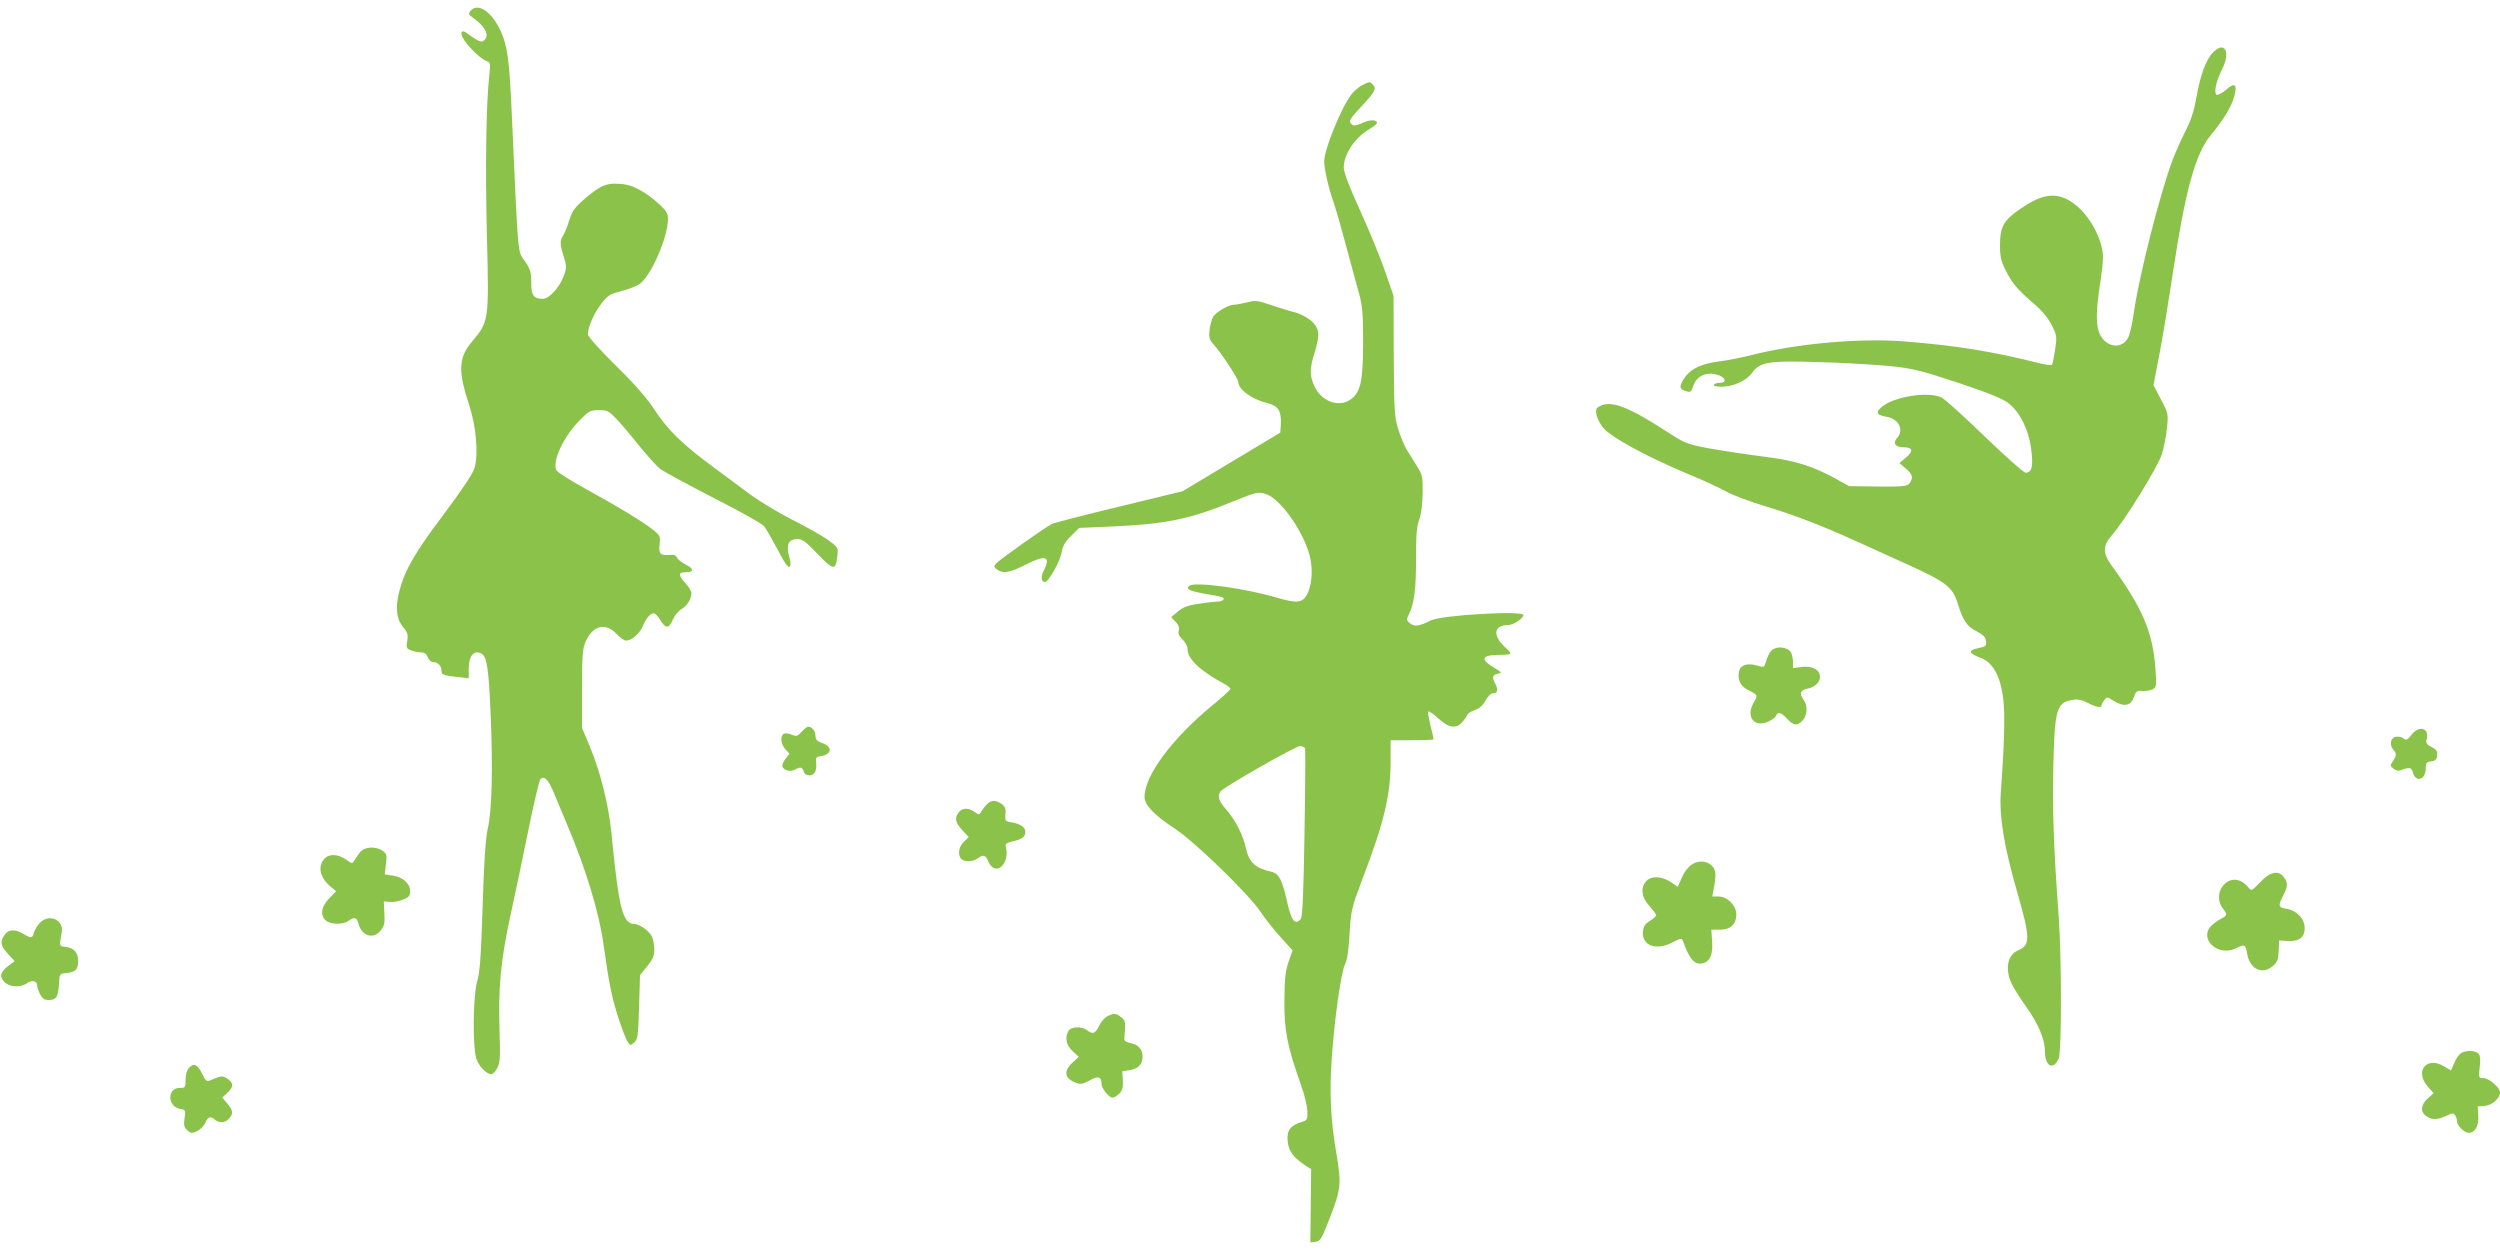
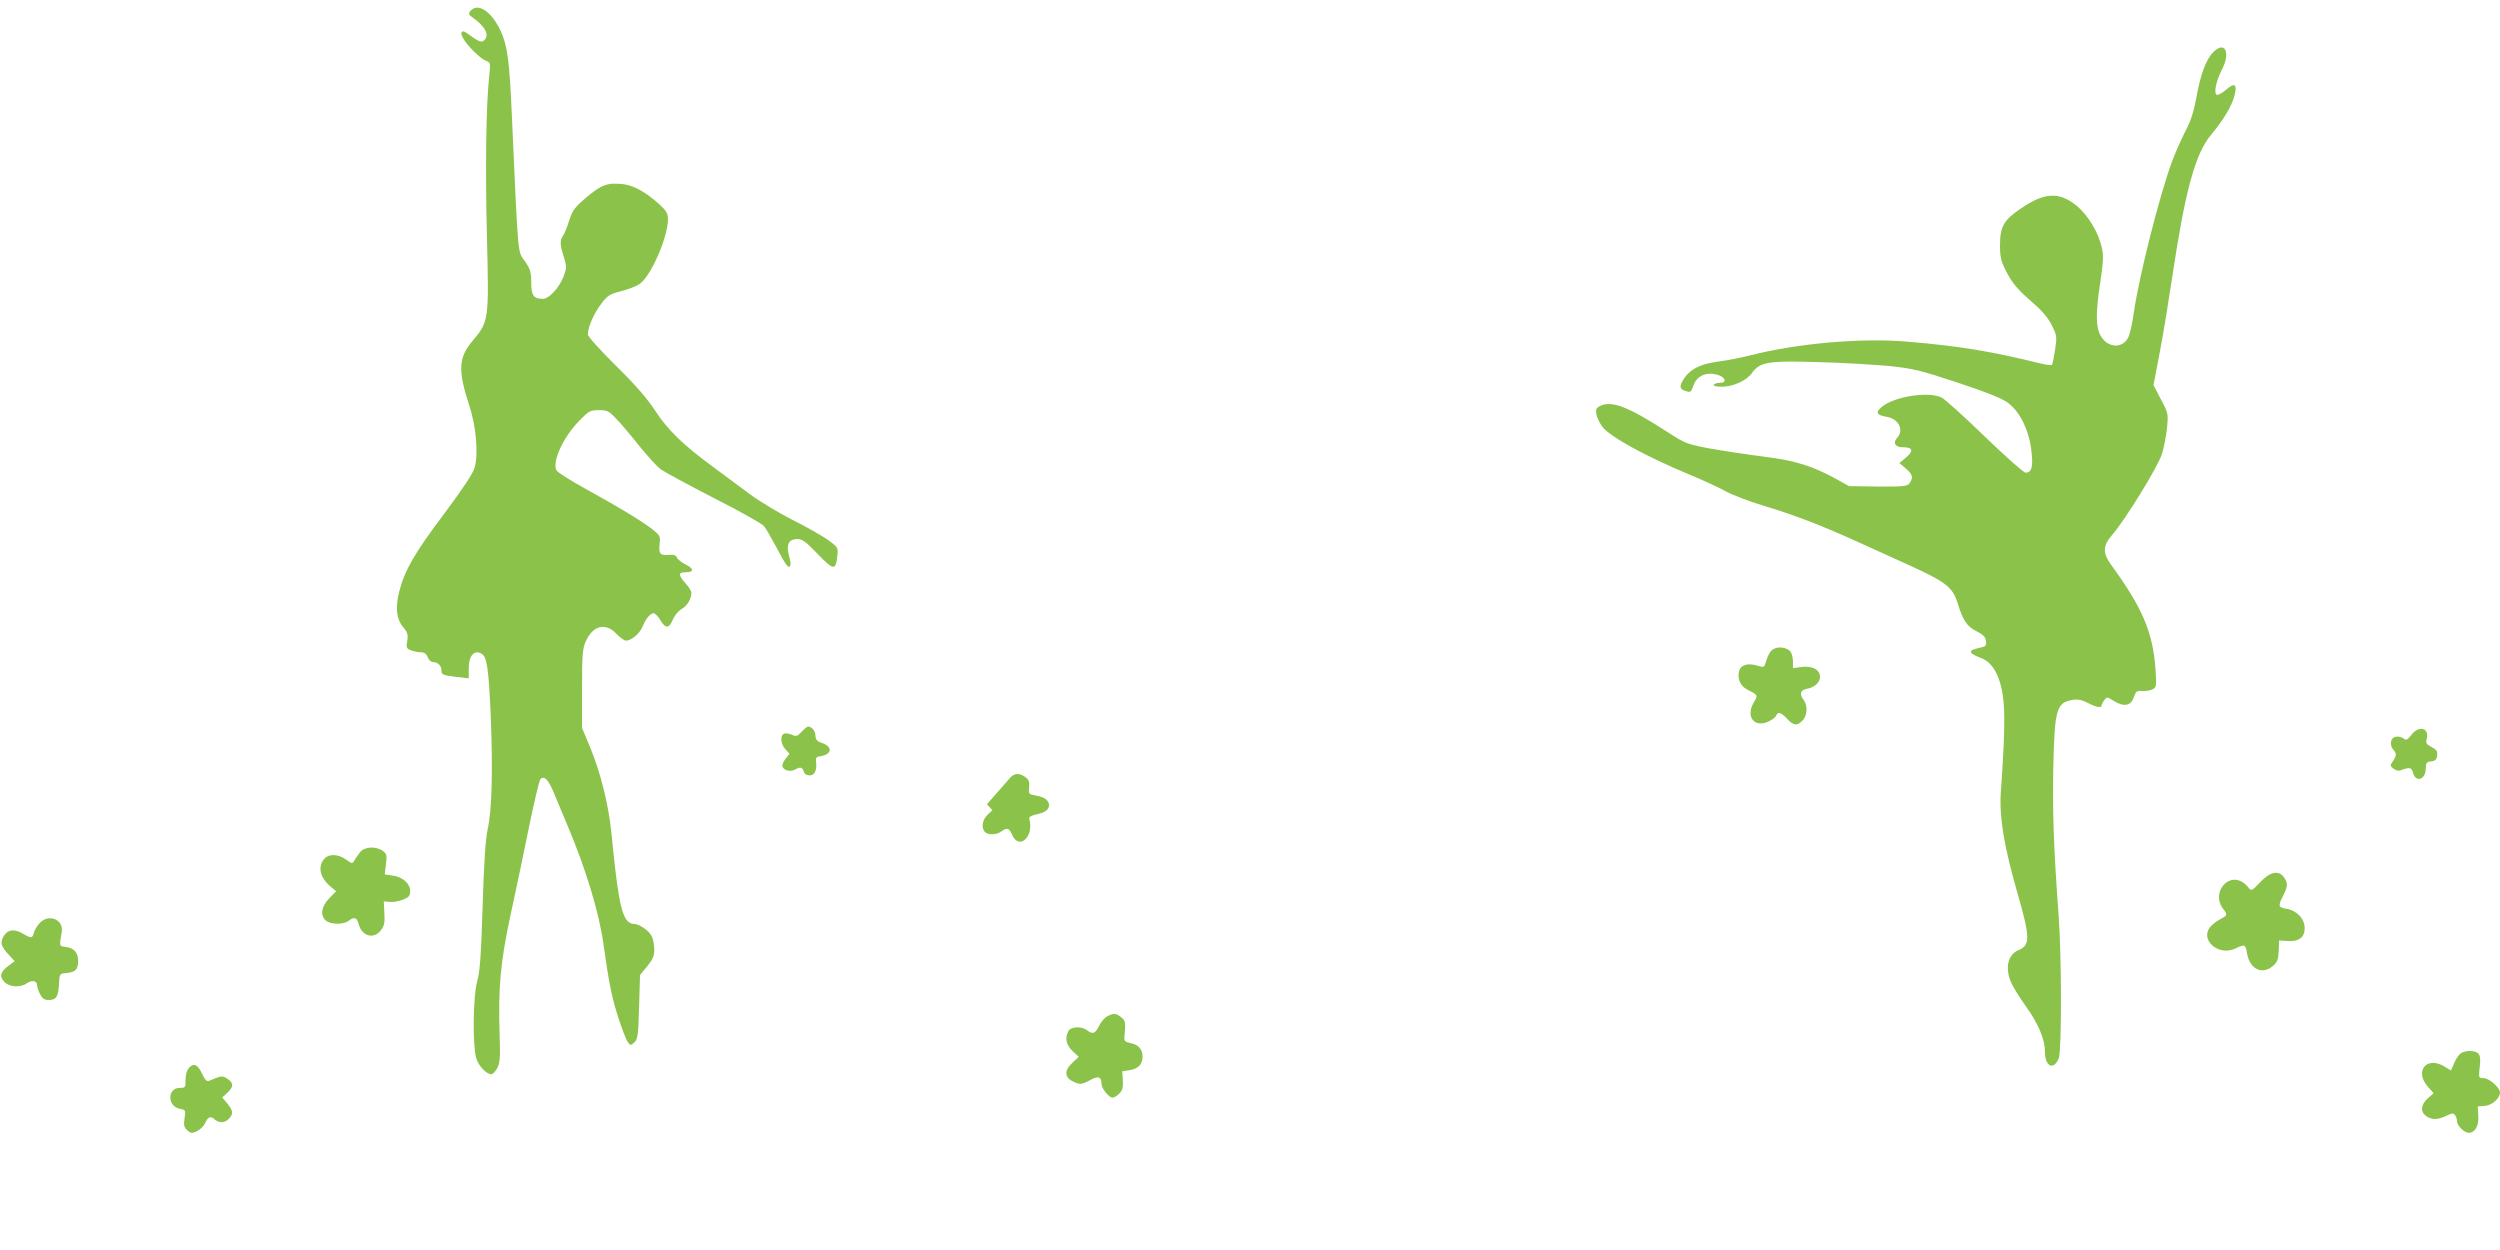
<svg xmlns="http://www.w3.org/2000/svg" version="1.0" width="1280pt" height="640pt" viewBox="0 0 1280 640" preserveAspectRatio="xMidYMid meet">
  <g transform="translate(0,640) scale(0.1,-0.1)" fill="#8bc34a" stroke="none">
    <path d="M2409 6344 c-12 -14 -10 -19 10 -33 67 -47 90 -93 58 -119 -13 -11 -29 -4 -89 40 -24 17 -34 3 -18 -26 19 -37 89 -106 117 -117 25 -9 25 -11 18 -77 -16 -144 -21 -463 -12 -822 11 -432 10 -436 -74 -536 -72 -85 -75 -150 -17 -328 36 -108 48 -249 28 -320 -8 -30 -59 -106 -157 -238 -151 -200 -201 -288 -229 -397 -21 -83 -14 -141 20 -182 23 -27 26 -38 21 -70 -6 -35 -4 -40 20 -49 14 -5 37 -10 51 -10 17 0 27 -8 34 -25 5 -14 17 -25 28 -25 23 0 42 -19 42 -41 0 -24 6 -26 78 -35 l62 -7 0 51 c0 66 29 98 67 74 26 -16 35 -76 45 -307 12 -284 7 -493 -15 -590 -11 -49 -19 -167 -26 -395 -8 -255 -14 -338 -28 -385 -21 -74 -24 -326 -5 -392 12 -41 52 -83 78 -83 7 0 21 14 30 32 14 26 16 55 12 172 -8 238 5 376 56 611 25 116 68 317 94 448 27 131 53 242 59 248 19 19 40 -2 66 -64 14 -34 47 -111 72 -172 95 -225 162 -446 185 -610 28 -202 43 -273 75 -373 19 -59 41 -116 49 -127 14 -19 15 -19 34 -2 17 16 20 35 24 181 l5 164 37 45 c29 36 36 52 36 88 -1 24 -6 54 -14 67 -16 30 -65 62 -93 62 -13 0 -29 10 -37 23 -30 47 -46 142 -76 447 -15 144 -56 307 -109 435 l-41 98 0 201 c0 175 3 206 19 242 37 82 101 98 157 39 18 -19 40 -35 49 -35 28 0 71 37 85 72 17 41 39 68 57 68 7 0 23 -16 34 -35 27 -45 45 -44 64 3 9 21 28 44 45 54 29 16 50 52 50 83 0 8 -13 30 -30 48 -38 43 -38 57 -1 57 45 0 46 17 3 39 -22 11 -42 27 -46 36 -4 12 -16 16 -39 14 -47 -4 -55 5 -50 54 5 41 3 45 -34 75 -55 43 -175 116 -341 207 -78 43 -147 86 -153 97 -23 44 35 171 118 255 48 49 55 53 99 53 43 0 51 -4 88 -43 23 -23 76 -86 119 -140 43 -53 92 -107 110 -120 18 -13 140 -79 272 -147 132 -67 248 -132 257 -144 9 -11 40 -65 69 -119 35 -68 54 -96 62 -88 7 7 6 24 -3 54 -16 59 -2 87 42 87 26 0 44 -13 105 -77 81 -84 92 -85 100 -11 5 44 4 45 -45 82 -28 20 -110 67 -184 104 -73 37 -172 97 -219 132 -48 36 -133 99 -190 141 -153 112 -231 189 -295 287 -39 60 -100 131 -200 229 -82 81 -144 150 -144 161 0 37 31 108 68 156 33 44 44 50 102 65 36 9 79 26 95 37 59 42 145 240 145 333 0 27 -8 42 -42 73 -68 62 -131 98 -186 105 -81 9 -112 -2 -189 -67 -61 -52 -72 -67 -88 -117 -10 -32 -24 -67 -31 -78 -18 -25 -18 -47 3 -111 15 -50 15 -55 -2 -101 -22 -56 -74 -113 -105 -113 -48 0 -60 17 -60 83 0 52 -5 69 -30 106 -41 60 -35 -10 -70 766 -12 268 -22 340 -56 415 -46 101 -118 149 -155 104z" />
    <path d="M11332 6133 c-37 -36 -67 -119 -87 -235 -12 -66 -27 -115 -55 -168 -21 -41 -52 -111 -69 -156 -66 -180 -169 -589 -196 -775 -7 -53 -20 -111 -29 -128 -30 -57 -104 -53 -140 9 -26 44 -27 118 -2 278 15 103 17 133 7 175 -17 78 -71 166 -129 214 -89 72 -164 69 -286 -15 -87 -59 -106 -92 -106 -188 0 -59 5 -81 30 -130 34 -67 59 -96 148 -173 40 -35 71 -73 88 -108 25 -50 26 -57 16 -124 -6 -39 -13 -74 -16 -77 -3 -3 -27 0 -54 6 -254 63 -423 91 -690 113 -234 20 -561 -9 -803 -71 -44 -11 -113 -25 -154 -30 -104 -13 -161 -44 -192 -104 -16 -30 -11 -40 24 -50 18 -6 23 -1 33 29 16 48 62 71 116 58 46 -10 61 -43 20 -43 -14 0 -28 -4 -31 -10 -4 -6 12 -10 41 -10 58 0 126 31 154 70 40 57 84 64 338 56 125 -3 289 -13 365 -20 125 -13 159 -22 353 -86 153 -51 227 -81 257 -104 59 -45 105 -138 117 -239 11 -85 3 -117 -29 -117 -10 0 -103 83 -208 184 -104 101 -204 191 -221 200 -66 34 -246 6 -308 -48 -33 -28 -26 -41 25 -50 62 -10 91 -67 55 -107 -24 -27 -11 -49 30 -49 50 0 55 -19 15 -52 l-34 -29 33 -28 c35 -30 39 -47 19 -75 -12 -16 -30 -18 -162 -17 l-148 2 -61 34 c-125 69 -209 96 -375 117 -86 11 -211 30 -278 42 -117 22 -126 26 -217 85 -201 130 -287 163 -346 131 -18 -10 -21 -17 -16 -43 3 -16 17 -45 31 -63 38 -50 218 -149 445 -244 69 -28 152 -67 185 -85 33 -19 123 -53 200 -76 149 -45 283 -96 460 -176 61 -28 187 -85 280 -127 191 -87 223 -113 249 -197 26 -85 47 -117 96 -141 34 -18 46 -29 48 -50 3 -23 -1 -28 -25 -33 -47 -11 -55 -15 -51 -26 2 -6 22 -17 43 -25 48 -16 79 -53 101 -116 32 -97 34 -212 8 -578 -8 -123 16 -271 85 -511 66 -230 67 -268 5 -294 -55 -23 -70 -94 -35 -170 10 -22 43 -75 74 -118 63 -88 97 -168 97 -230 0 -78 44 -100 71 -35 15 37 15 522 -1 733 -25 338 -32 536 -27 761 7 296 16 327 101 341 25 4 47 -1 76 -16 42 -22 70 -27 70 -13 0 5 6 17 14 27 13 18 14 18 49 -4 52 -32 87 -25 102 19 11 31 16 35 44 32 18 -1 41 3 53 9 19 10 20 16 14 105 -14 189 -67 312 -227 532 -44 61 -43 98 5 153 67 77 235 350 255 414 10 33 22 93 26 134 7 72 7 75 -31 146 l-38 73 32 168 c18 93 47 273 66 399 64 428 116 618 196 714 64 77 106 146 120 200 16 60 2 71 -43 31 -20 -17 -41 -28 -48 -25 -15 10 -3 68 27 128 46 89 16 150 -44 90z" />
-     <path d="M6973 5963 c-18 -10 -41 -30 -53 -45 -52 -67 -140 -283 -140 -343 0 -42 23 -142 51 -220 11 -33 40 -134 64 -225 24 -91 53 -196 64 -235 16 -58 20 -100 20 -245 0 -198 -12 -257 -62 -294 -60 -45 -152 -12 -188 68 -24 53 -24 89 1 168 29 94 27 124 -14 163 -20 18 -54 37 -83 45 -26 6 -83 24 -125 38 -69 24 -80 25 -122 14 -26 -6 -56 -12 -67 -12 -28 0 -92 -37 -108 -62 -6 -11 -15 -41 -18 -66 -4 -41 -2 -51 22 -77 37 -41 125 -175 125 -190 0 -39 68 -89 149 -109 55 -13 72 -41 69 -106 l-3 -45 -250 -150 -250 -150 -325 -79 c-179 -43 -334 -83 -345 -89 -36 -18 -271 -185 -285 -202 -12 -15 -12 -19 5 -31 31 -23 67 -16 148 26 100 51 129 42 91 -31 -16 -31 -13 -59 6 -59 18 0 78 105 85 150 6 34 17 55 49 86 l41 41 160 7 c281 12 405 37 627 128 121 49 129 51 168 39 77 -23 203 -204 229 -331 14 -66 6 -147 -20 -189 -23 -38 -52 -40 -148 -12 -165 49 -420 84 -451 62 -22 -16 0 -27 79 -41 37 -6 74 -13 84 -16 24 -7 11 -24 -18 -24 -13 0 -57 -5 -97 -11 -56 -8 -81 -18 -107 -40 l-35 -29 23 -24 c16 -17 21 -31 16 -45 -4 -15 1 -27 19 -45 14 -13 26 -34 26 -47 0 -53 62 -112 189 -181 17 -9 31 -21 31 -25 0 -5 -41 -42 -91 -83 -208 -171 -349 -361 -349 -470 0 -41 48 -92 150 -159 105 -68 383 -338 445 -431 24 -36 71 -95 104 -131 l59 -65 -21 -60 c-16 -48 -20 -85 -21 -199 -1 -152 15 -232 85 -430 18 -49 32 -110 33 -135 1 -42 -1 -46 -31 -55 -58 -19 -76 -44 -70 -99 5 -51 29 -83 96 -127 l24 -15 -2 -188 -2 -187 27 3 c24 3 31 14 75 128 55 144 58 168 30 332 -28 162 -35 310 -22 485 14 202 48 439 68 477 11 20 18 73 23 156 7 120 10 131 64 275 114 298 146 433 146 611 l0 104 110 0 c61 0 110 2 110 5 0 3 -7 35 -16 71 -9 36 -14 67 -11 71 4 3 27 -13 52 -36 52 -48 90 -54 122 -18 11 12 22 28 25 36 2 7 19 19 38 25 24 8 41 23 55 48 11 21 28 38 37 38 26 0 30 17 13 51 -18 33 -13 45 20 51 16 2 10 9 -28 31 -64 38 -61 61 8 63 96 3 93 0 47 44 -62 60 -52 110 21 110 25 0 77 34 77 51 0 24 -422 0 -475 -28 -57 -29 -83 -33 -105 -15 -20 16 -20 19 -6 48 27 53 37 133 36 290 0 117 4 162 17 195 10 28 16 77 17 134 1 83 -1 94 -29 138 -16 27 -40 65 -53 85 -12 21 -32 68 -43 105 -20 63 -21 94 -23 375 l-1 307 -42 122 c-23 67 -80 207 -127 310 -59 130 -86 201 -86 226 0 66 57 152 127 193 23 14 43 29 43 34 0 18 -34 19 -73 1 -30 -14 -46 -16 -54 -9 -21 17 -16 25 52 98 66 71 74 87 53 108 -15 15 -17 15 -55 -5z m-291 -3395 c2 -7 1 -203 -3 -436 -5 -311 -10 -426 -19 -437 -29 -35 -49 -9 -70 88 -24 108 -42 145 -78 153 -83 18 -116 47 -132 118 -15 70 -54 146 -100 199 -39 44 -48 69 -32 94 13 21 385 233 408 233 12 0 24 -6 26 -12z" />
    <path d="M9083 3078 c-19 -9 -30 -27 -46 -80 -5 -14 -11 -15 -40 -6 -49 15 -85 4 -93 -29 -10 -38 7 -76 41 -93 57 -29 57 -28 33 -69 -41 -72 5 -129 77 -95 18 8 36 22 39 30 8 22 25 17 56 -16 33 -36 52 -38 80 -8 24 26 26 76 5 104 -24 32 -18 51 19 58 41 8 69 37 64 67 -4 33 -44 51 -95 44 l-43 -6 0 33 c0 19 -6 42 -12 51 -17 21 -58 29 -85 15z" />
    <path d="M4104 2653 c-21 -23 -27 -25 -49 -15 -14 6 -32 9 -40 6 -22 -9 -18 -54 6 -80 l21 -23 -20 -26 c-12 -14 -18 -33 -16 -40 8 -20 40 -28 63 -16 28 16 39 14 46 -9 4 -13 15 -20 30 -20 27 0 39 28 33 71 -2 19 2 25 22 27 59 9 65 48 11 67 -27 9 -35 17 -36 39 -1 25 -18 45 -38 46 -4 0 -19 -12 -33 -27z" />
    <path d="M12347 2638 c-21 -27 -28 -30 -41 -19 -8 7 -25 11 -38 9 -29 -4 -36 -42 -13 -68 17 -19 16 -29 -7 -63 -11 -15 -10 -20 7 -33 11 -8 26 -12 33 -9 48 18 59 17 66 -10 14 -54 66 -38 66 21 0 28 4 33 28 36 21 2 28 9 30 30 3 22 -3 30 -28 43 -27 14 -31 21 -25 42 14 56 -40 71 -78 21z" />
-     <path d="M5053 2282 c-10 -10 -23 -27 -29 -37 -10 -18 -12 -18 -34 -2 -34 24 -67 21 -85 -7 -19 -28 -12 -50 27 -92 l28 -30 -25 -24 c-27 -25 -33 -68 -13 -88 16 -16 60 -15 84 3 28 21 40 18 54 -15 35 -84 115 -13 89 79 -3 10 9 17 35 23 47 10 66 24 66 48 0 24 -25 42 -68 49 -36 6 -37 8 -34 43 3 28 -2 39 -20 52 -30 21 -54 20 -75 -2z" />
+     <path d="M5053 2282 l28 -30 -25 -24 c-27 -25 -33 -68 -13 -88 16 -16 60 -15 84 3 28 21 40 18 54 -15 35 -84 115 -13 89 79 -3 10 9 17 35 23 47 10 66 24 66 48 0 24 -25 42 -68 49 -36 6 -37 8 -34 43 3 28 -2 39 -20 52 -30 21 -54 20 -75 -2z" />
    <path d="M1843 2036 c-10 -13 -23 -32 -29 -42 -10 -17 -12 -17 -42 5 -43 30 -90 31 -114 1 -33 -41 -18 -98 40 -144 l23 -19 -35 -36 c-41 -42 -48 -87 -18 -114 23 -21 90 -22 116 -2 29 22 43 18 51 -12 16 -66 77 -85 115 -36 18 23 21 38 18 88 l-3 60 32 -3 c17 -2 47 4 67 12 30 12 36 20 36 44 0 38 -38 72 -89 79 l-41 6 6 52 c6 47 4 54 -17 69 -36 25 -94 21 -116 -8z" />
-     <path d="M8680 1983 c-28 -11 -53 -38 -71 -81 l-19 -43 -30 21 c-46 33 -102 38 -129 11 -33 -33 -28 -83 14 -130 19 -21 35 -42 35 -47 -1 -5 -15 -18 -33 -29 -24 -15 -33 -29 -35 -54 -7 -72 66 -100 149 -57 45 23 50 24 56 8 33 -97 63 -128 108 -112 33 12 46 49 41 113 l-4 57 44 0 c54 0 84 28 84 78 0 45 -46 92 -91 92 l-32 0 8 43 c5 23 8 55 8 71 -1 48 -52 78 -103 59z" />
    <path d="M11572 1883 c-44 -46 -45 -46 -61 -26 -40 49 -95 52 -131 6 -25 -32 -25 -81 0 -113 26 -33 25 -37 -10 -55 -16 -8 -39 -25 -50 -37 -62 -67 37 -157 126 -114 48 23 51 21 59 -26 14 -80 77 -111 132 -64 23 20 28 33 30 77 l2 54 42 -3 c59 -4 89 18 89 66 0 48 -40 90 -93 99 -43 7 -44 14 -17 68 24 47 25 64 4 93 -27 38 -70 30 -122 -25z" />
    <path d="M205 1676 c-13 -13 -27 -36 -31 -50 -8 -31 -13 -32 -59 -5 -44 26 -79 19 -99 -19 -16 -31 -10 -49 33 -95 l26 -28 -28 -21 c-45 -33 -52 -56 -26 -84 27 -29 83 -32 117 -8 26 18 52 12 52 -11 0 -9 7 -29 15 -45 12 -23 23 -30 44 -30 39 0 49 16 53 80 3 55 3 55 38 58 47 5 60 18 60 62 0 43 -21 67 -65 72 -32 3 -32 4 -19 74 12 64 -63 98 -111 50z" />
    <path d="M5670 1197 c-14 -7 -33 -29 -43 -50 -20 -40 -32 -44 -61 -22 -29 22 -83 19 -96 -4 -19 -36 -11 -72 22 -103 l31 -29 -31 -29 c-42 -38 -43 -74 -2 -95 38 -20 48 -19 94 6 41 22 55 16 56 -22 0 -22 38 -69 56 -69 8 0 23 9 35 21 16 16 20 31 18 67 l-3 47 39 6 c43 7 65 30 65 69 0 37 -21 61 -60 69 -29 6 -35 11 -33 32 7 75 6 83 -17 101 -26 21 -36 22 -70 5z" />
    <path d="M12598 1006 c-10 -7 -25 -30 -33 -50 l-16 -37 -33 20 c-90 56 -156 -22 -86 -102 l30 -34 -30 -27 c-36 -32 -39 -69 -8 -90 29 -21 59 -20 103 1 31 15 37 15 45 3 6 -8 10 -22 10 -31 0 -22 37 -59 59 -59 33 0 53 34 50 87 l-3 48 37 3 c37 3 77 39 77 69 0 24 -56 73 -84 73 -26 0 -26 1 -20 55 5 38 3 59 -6 70 -15 18 -69 19 -92 1z" />
    <path d="M967 932 c-10 -11 -17 -35 -17 -60 0 -40 -1 -42 -30 -42 -64 0 -64 -94 0 -107 30 -5 31 -7 25 -48 -5 -32 -3 -46 10 -58 9 -10 20 -17 25 -17 25 0 60 26 71 51 12 29 27 36 45 20 22 -21 53 -22 73 -2 27 27 26 43 -5 81 l-26 31 26 24 c33 30 33 50 0 72 -26 17 -30 16 -94 -11 -11 -5 -21 6 -35 36 -23 48 -43 58 -68 30z" />
  </g>
</svg>